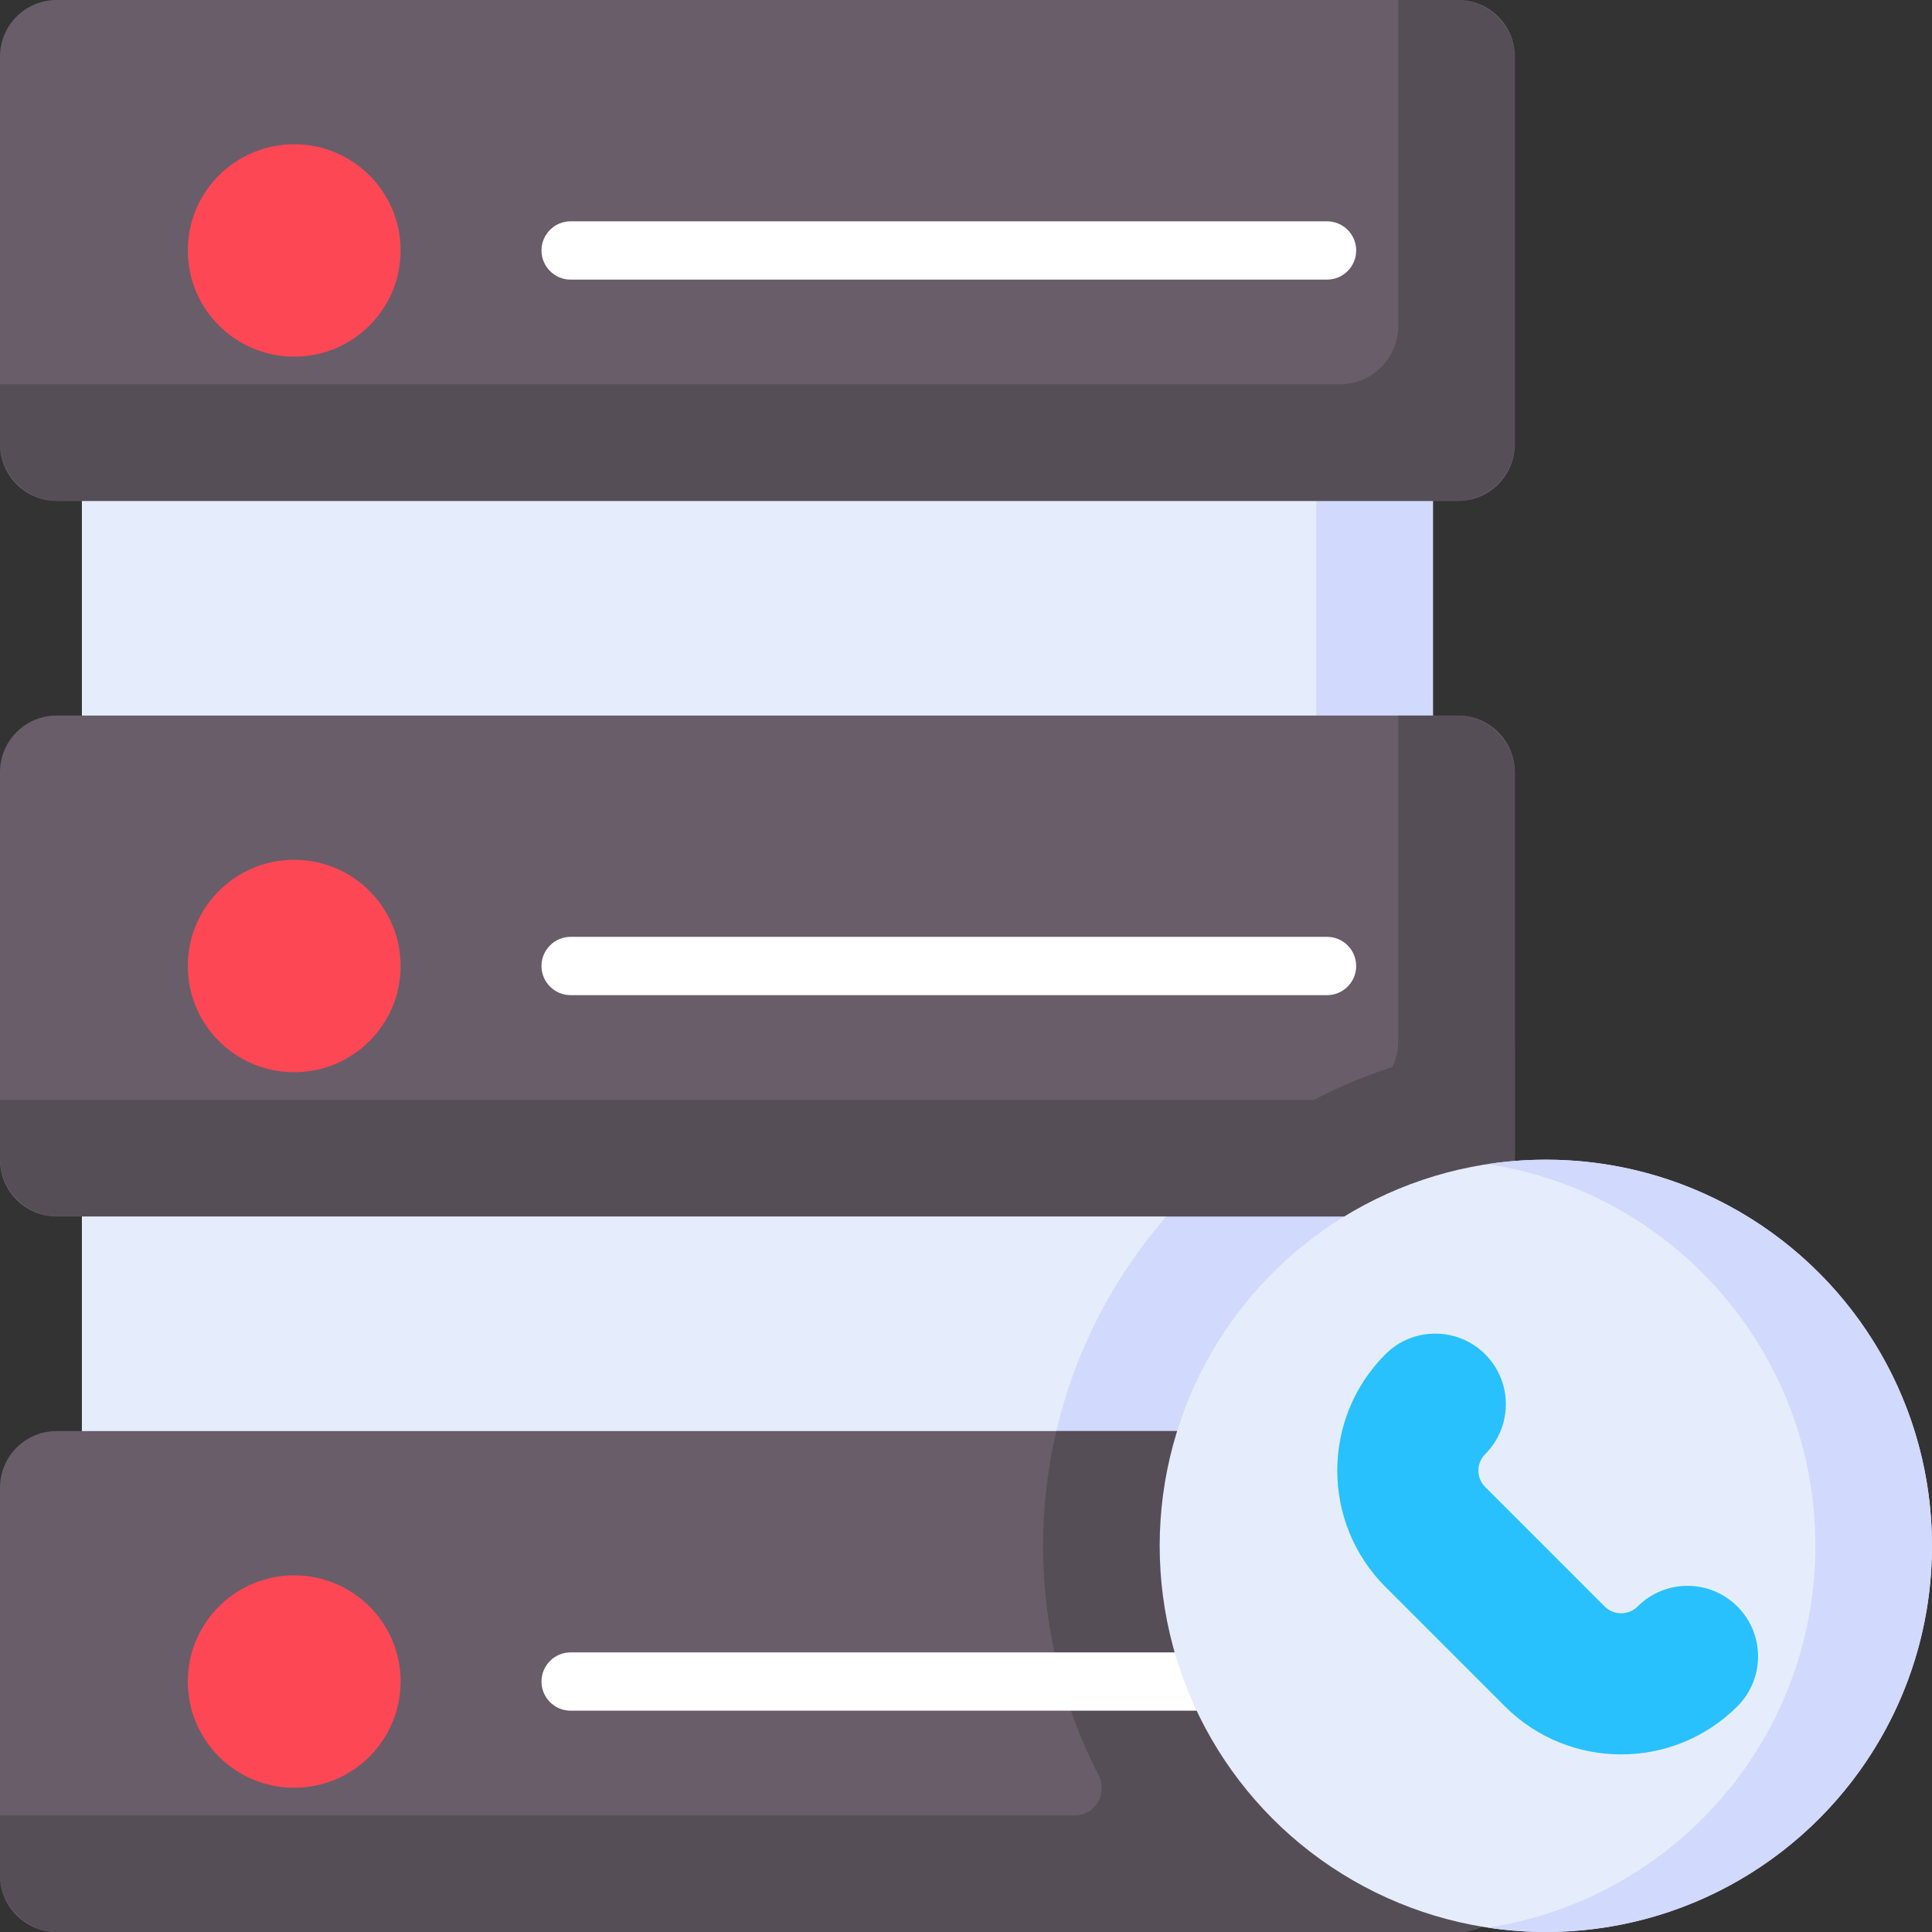
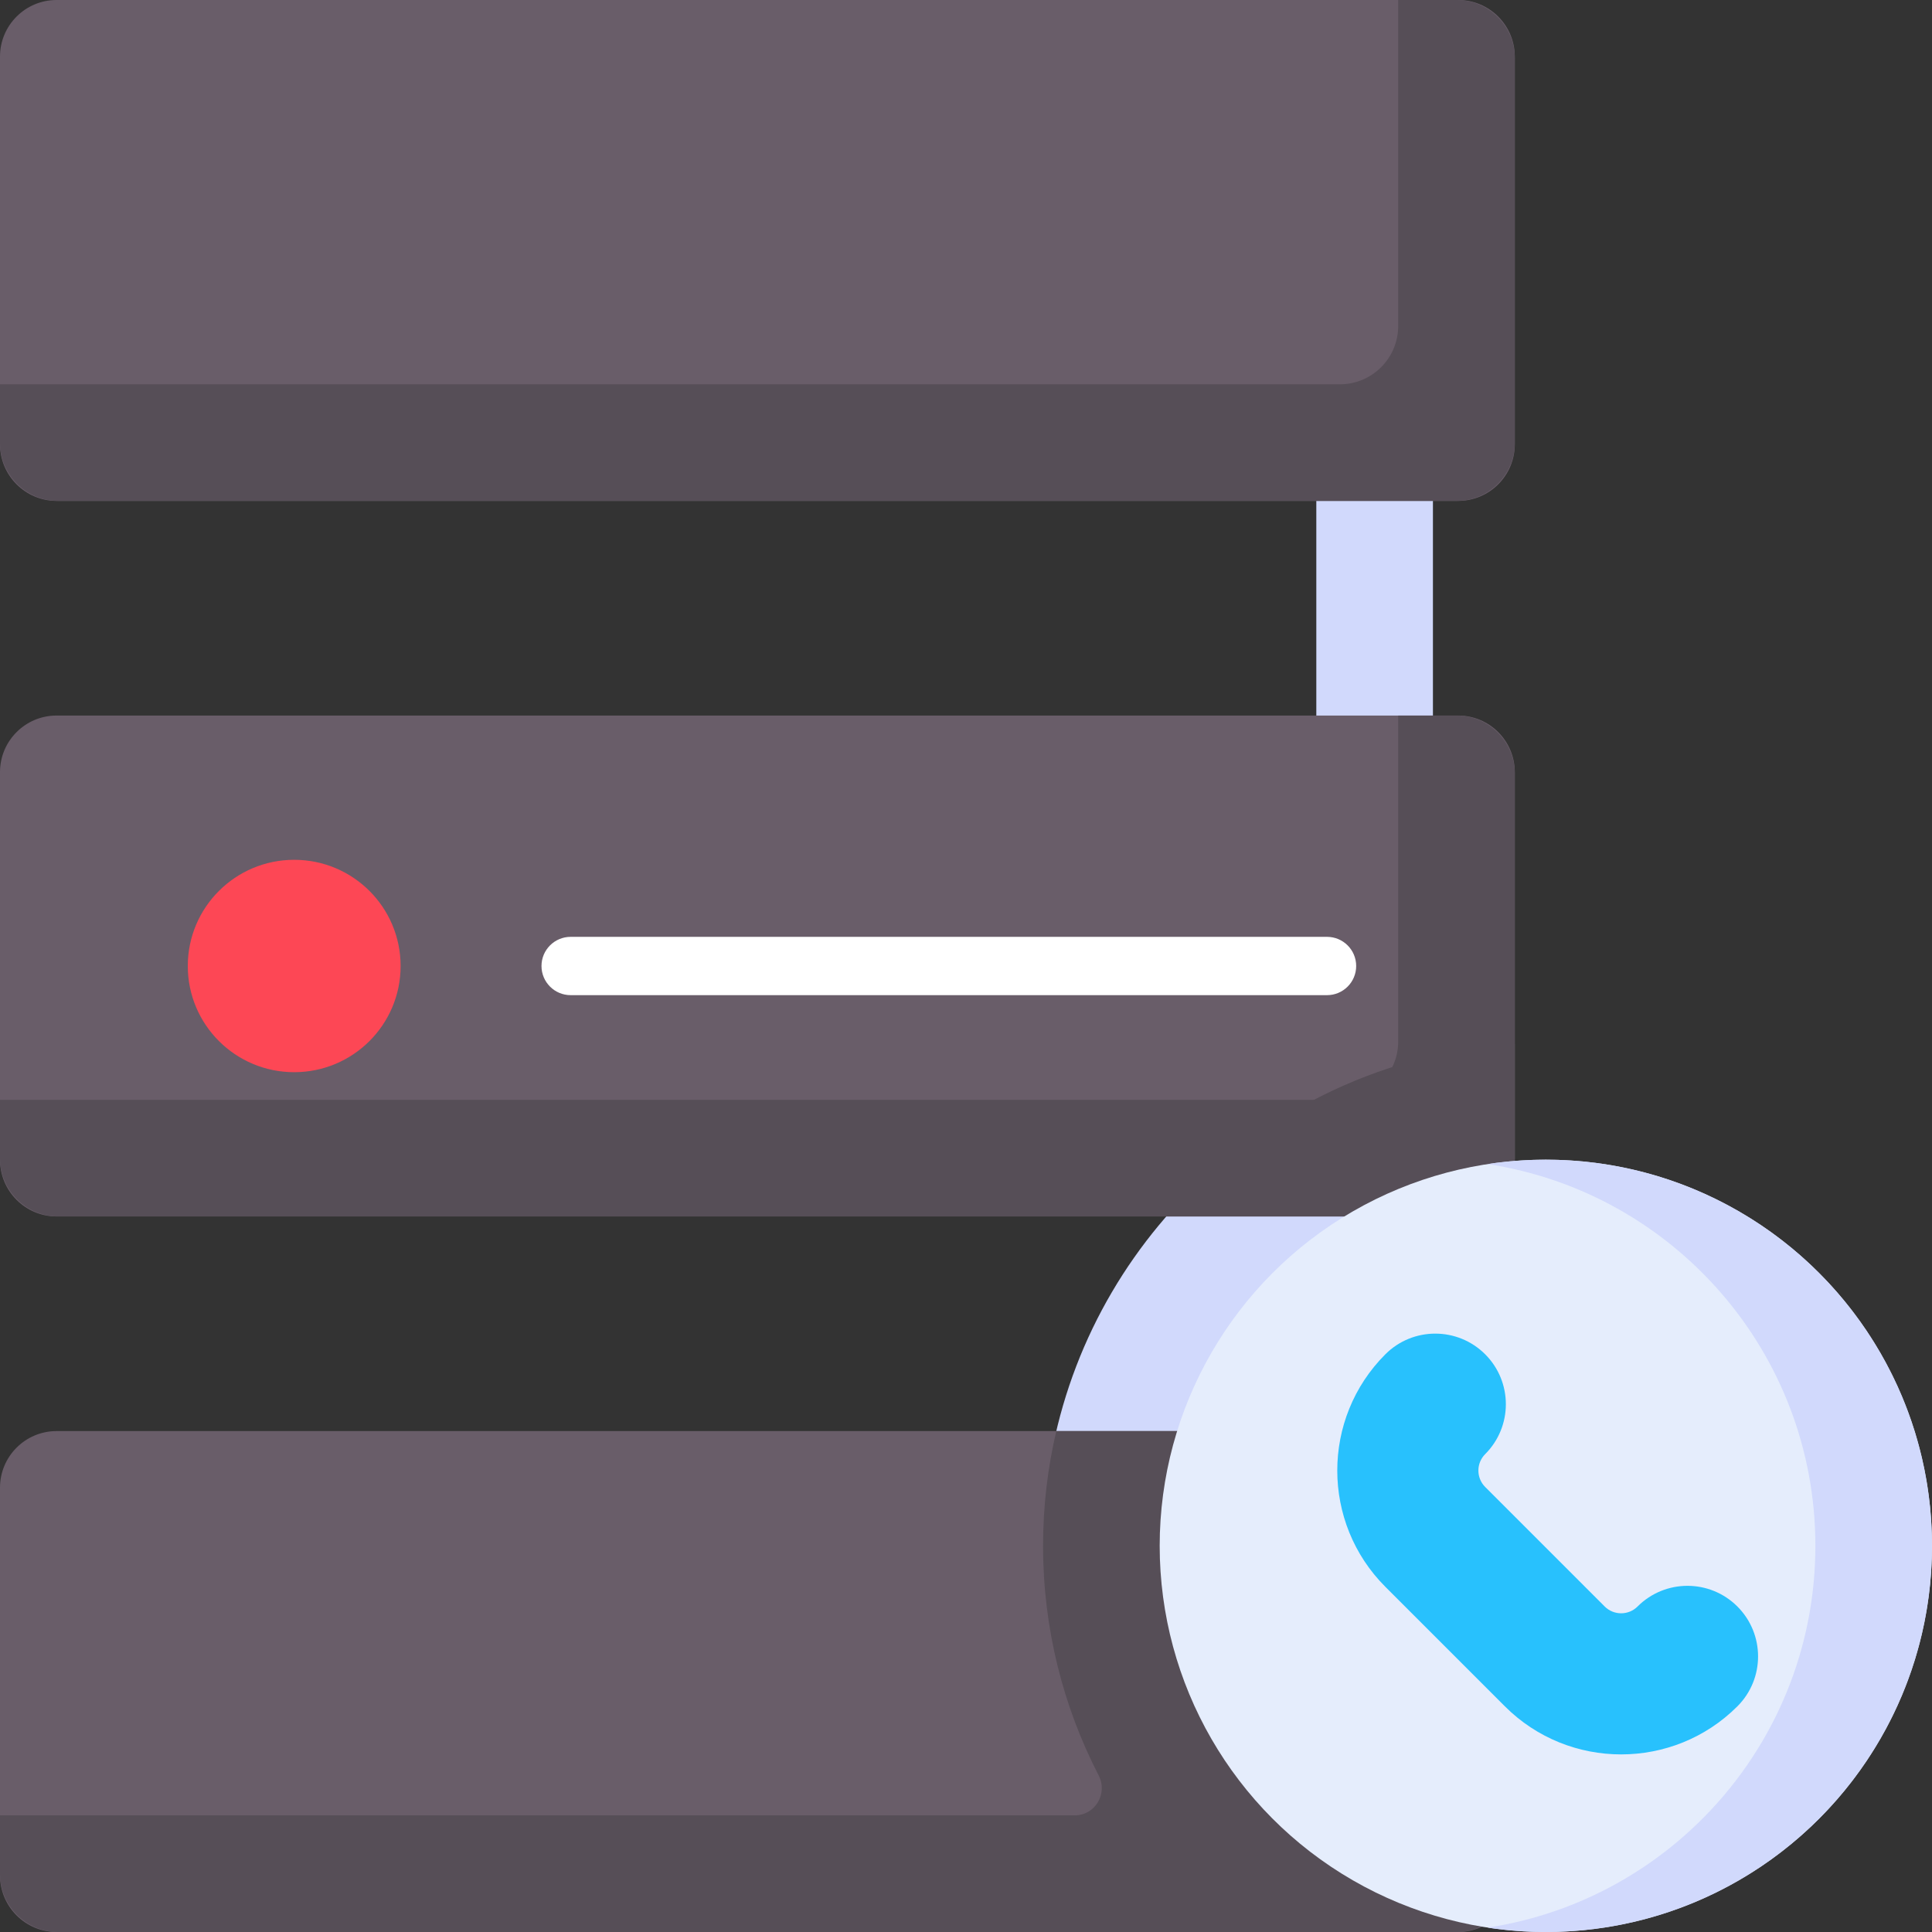
<svg xmlns="http://www.w3.org/2000/svg" id="Capa_1" height="512" viewBox="0 0 512 512" width="512">
  <rect x="0" y="0" width="512" height="512" fill="#333333" stroke="none" />
  <g>
    <g>
-       <path d="m21.699 106.231h358.043v299.539h-358.043z" fill="#e5edfc" />
      <path d="m379.742 405.769v-125.957c-57.891 13.335-101.485 64.497-103.258 125.958h103.258z" fill="#d1d9fc" />
      <path d="m348.837 106.231h30.905v299.539h-30.905z" fill="#d1d9fc" />
      <g>
        <path d="m386.44 322.374h-371.44c-8.284 0-15-6.716-15-15v-102.748c0-8.284 6.716-15 15-15h371.44c8.284 0 15 6.716 15 15v102.749c0 8.284-6.715 14.999-15 14.999z" fill="#695d69" />
        <path d="m385.988 189.626h-15.453v86.391c0 8.534-6.918 15.453-15.453 15.453h-355.082v15.453c0 8.534 6.918 15.453 15.453 15.453h370.535c8.534 0 15.453-6.918 15.453-15.453v-101.845c-.001-8.534-6.919-15.452-15.453-15.452z" fill="#564e57" />
        <g>
          <path d="m351.675 263.726h-200.447c-4.267 0-7.726-3.459-7.726-7.726s3.459-7.726 7.726-7.726h200.447c4.268 0 7.726 3.459 7.726 7.726s-3.458 7.726-7.726 7.726z" fill="#fff" />
        </g>
        <ellipse cx="77.966" cy="256" fill="#fd4755" rx="28.2" ry="28.144" />
      </g>
      <g>
        <g>
          <path d="m386.44 512h-371.44c-8.284 0-15-6.716-15-15v-102.749c0-8.284 6.716-15 15-15h371.44c8.284 0 15 6.716 15 15v102.749c0 8.284-6.715 15-15 15z" fill="#695d69" />
          <path d="m385.988 379.251h-15.453-90.607c-2.29 9.772-3.506 19.953-3.506 30.413 0 21.91 5.323 42.595 14.736 60.843 2.492 4.831-.936 10.588-6.371 10.588h-284.787v15.453c0 8.534 6.918 15.452 15.453 15.452h370.535c8.534 0 15.453-6.918 15.453-15.453v-101.843c-.001-8.534-6.919-15.453-15.453-15.453z" fill="#564e57" />
          <g>
-             <path d="m351.675 453.352h-200.447c-4.267 0-7.726-3.459-7.726-7.726s3.459-7.726 7.726-7.726h200.447c4.268 0 7.726 3.459 7.726 7.726s-3.458 7.726-7.726 7.726z" fill="#fff" />
-           </g>
-           <ellipse cx="77.966" cy="445.626" fill="#fd4755" rx="28.2" ry="28.144" />
+             </g>
        </g>
        <g>
          <path d="m386.44 132.749h-371.44c-8.284 0-15-6.716-15-15v-102.749c0-8.284 6.716-15 15-15h371.44c8.284 0 15 6.716 15 15v102.749c0 8.284-6.715 15-15 15z" fill="#695d69" />
          <path d="m385.988 0h-15.453v86.391c0 8.534-6.918 15.453-15.453 15.453h-355.082v15.453c0 8.534 6.918 15.453 15.453 15.453h370.535c8.534 0 15.453-6.918 15.453-15.453v-101.844c-.001-8.535-6.919-15.453-15.453-15.453z" fill="#564e57" />
          <g>
-             <path d="m351.675 74.101h-200.447c-4.267 0-7.726-3.459-7.726-7.726s3.459-7.726 7.726-7.726h200.447c4.268 0 7.726 3.459 7.726 7.726s-3.458 7.726-7.726 7.726z" fill="#fff" />
-           </g>
-           <ellipse cx="77.966" cy="66.374" fill="#fd4755" rx="28.2" ry="28.144" />
+             </g>
        </g>
      </g>
    </g>
    <g>
      <path d="m309.078 322.374h76.909c8.534 0 15.453-6.918 15.453-15.453v-30.238c-36.792 2.253-69.598 19.494-92.362 45.691z" fill="#564e57" />
      <circle cx="409.664" cy="409.664" fill="#e5edfc" r="102.336" />
      <path d="m409.664 307.328c-5.253 0-10.413.397-15.453 1.161 49.186 7.45 86.883 49.91 86.883 101.175s-37.697 93.725-86.883 101.176c5.04.763 10.2 1.161 15.453 1.161 56.519-.001 102.336-45.818 102.336-102.337s-45.817-102.336-102.336-102.336z" fill="#d1d9fc" />
      <g>
        <path d="m429.618 464.934c-11.156 0-22.313-4.246-30.807-12.738l-31.678-31.678c-16.987-16.988-16.987-44.628.001-61.616 7.305-7.306 19.15-7.306 26.455 0 7.305 7.305 7.305 19.149 0 26.455-2.4 2.4-2.4 6.306 0 8.706l31.677 31.677c2.399 2.4 6.306 2.399 8.708-.001 7.305-7.304 19.148-7.304 26.455.002 7.305 7.306 7.304 19.151-.002 26.455-8.495 8.492-19.652 12.738-30.809 12.738z" fill="#28c1fd" />
      </g>
    </g>
  </g>
</svg>